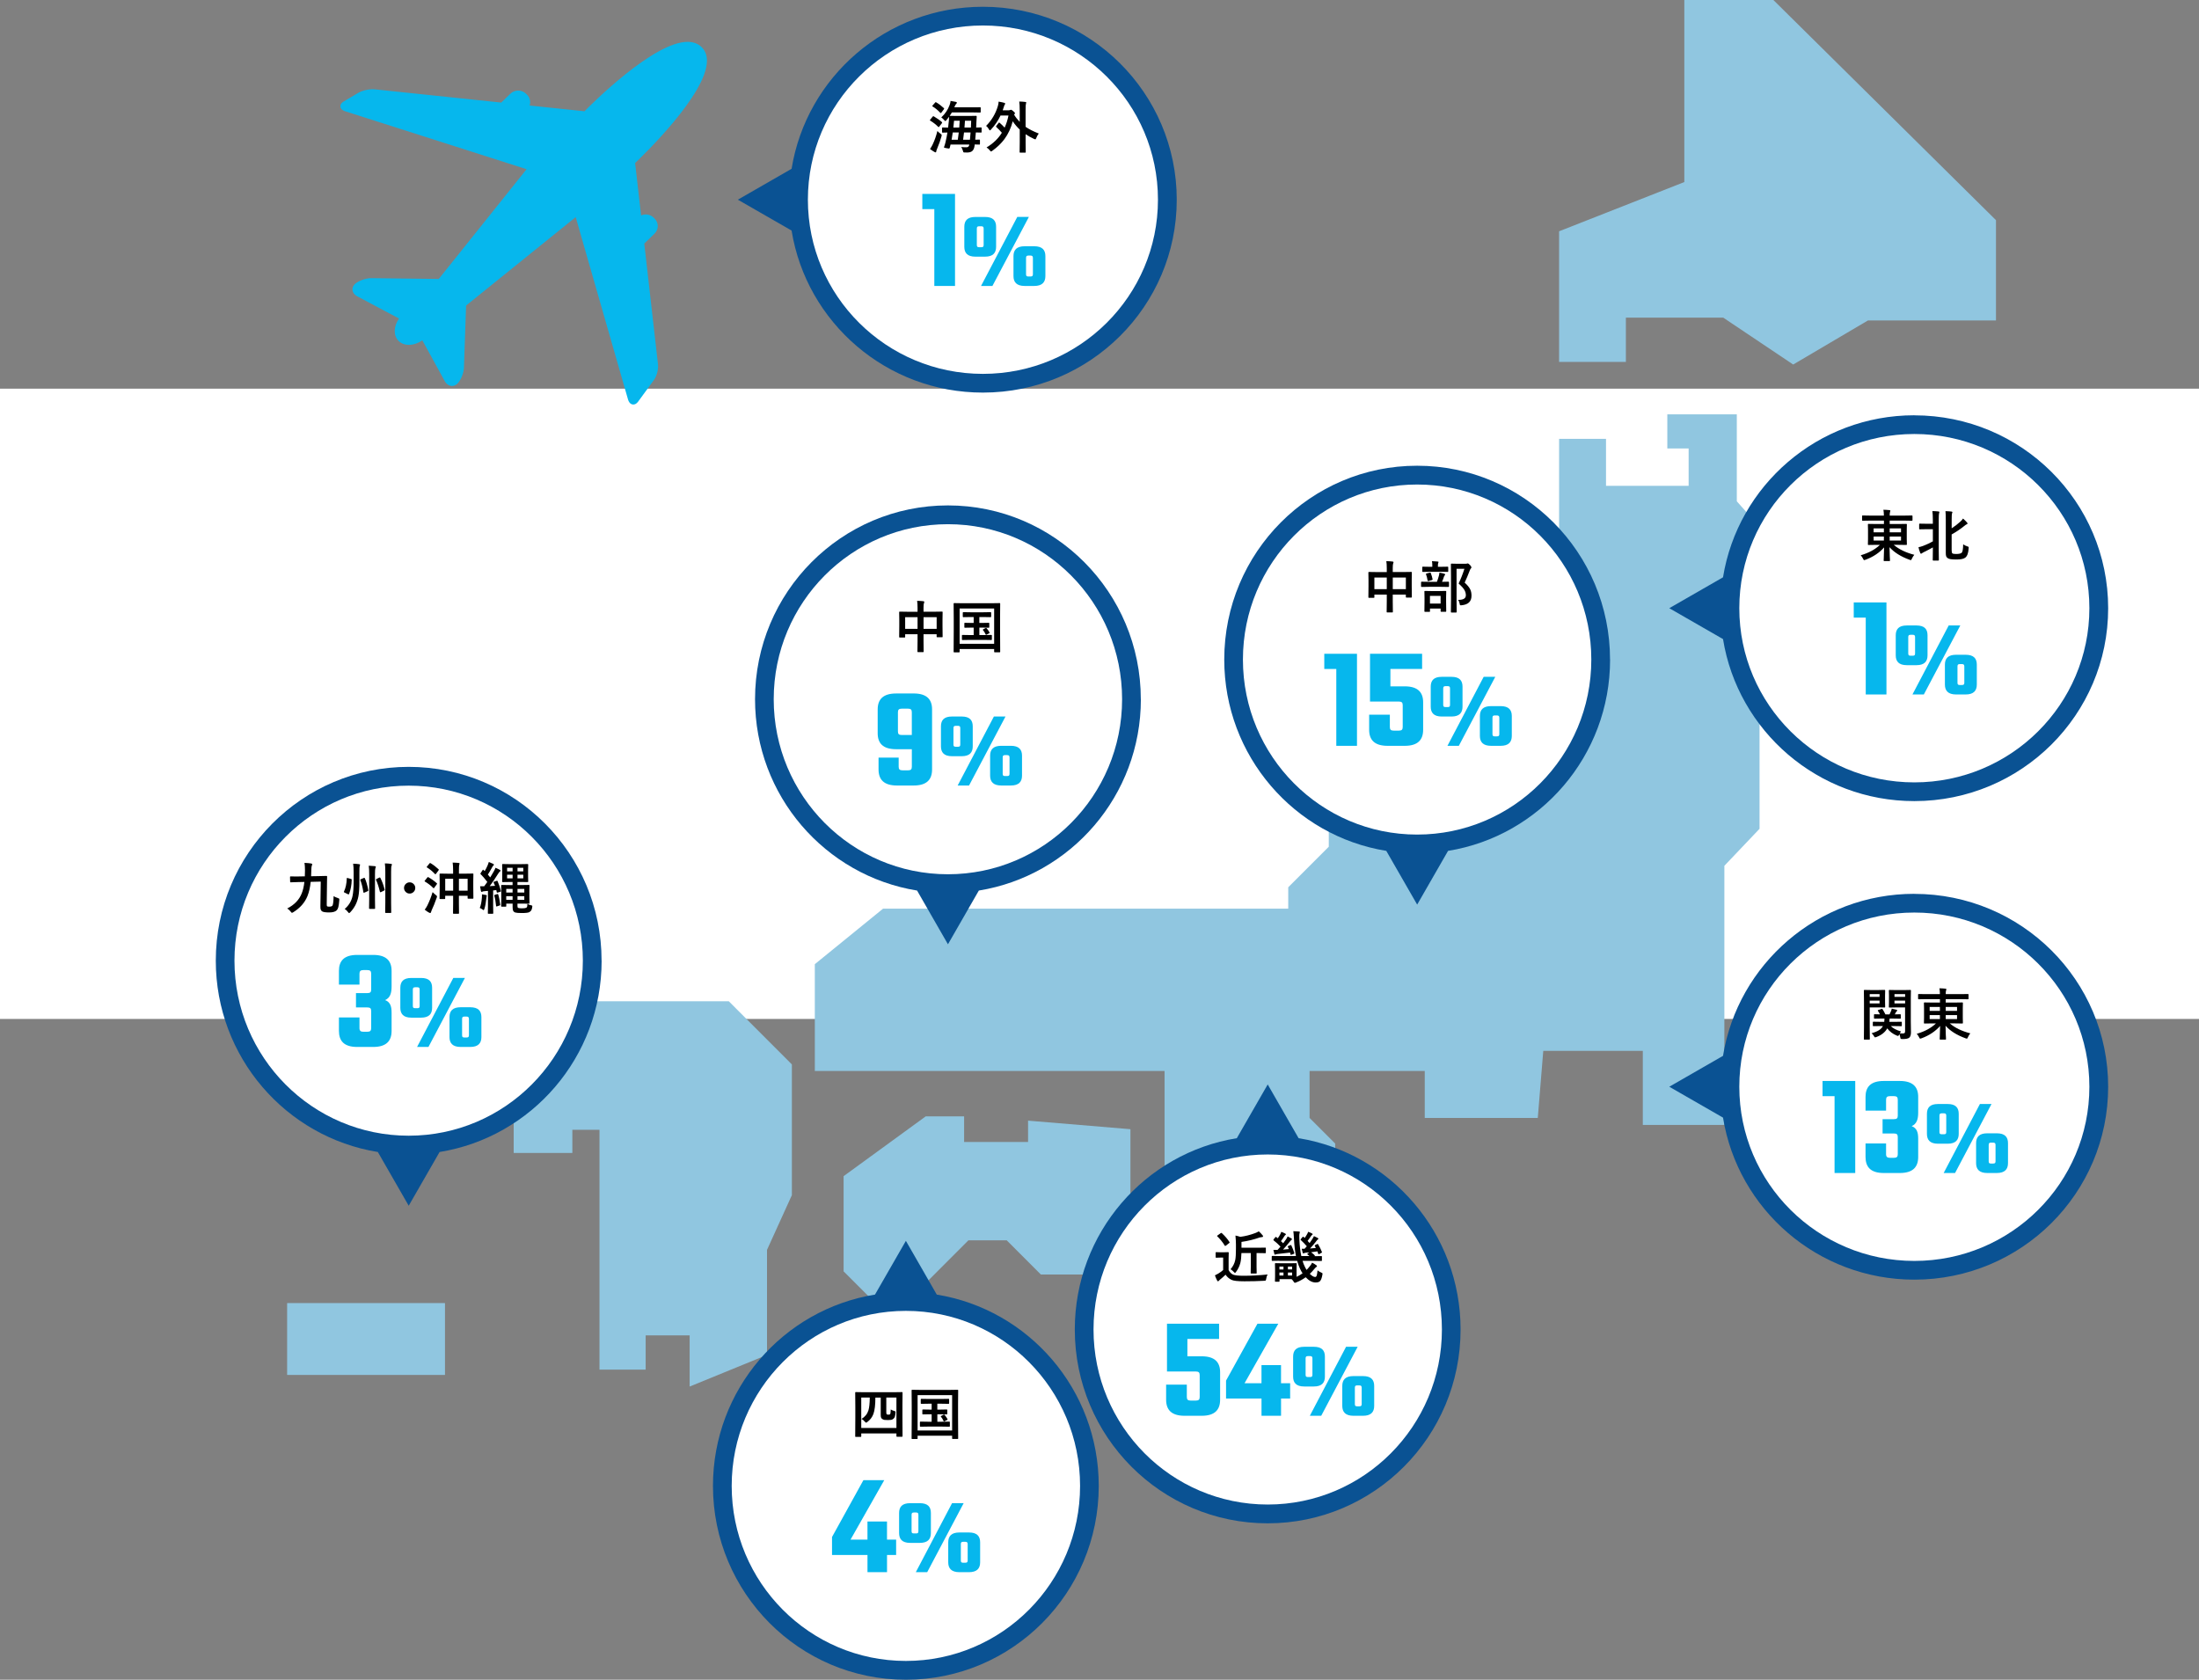
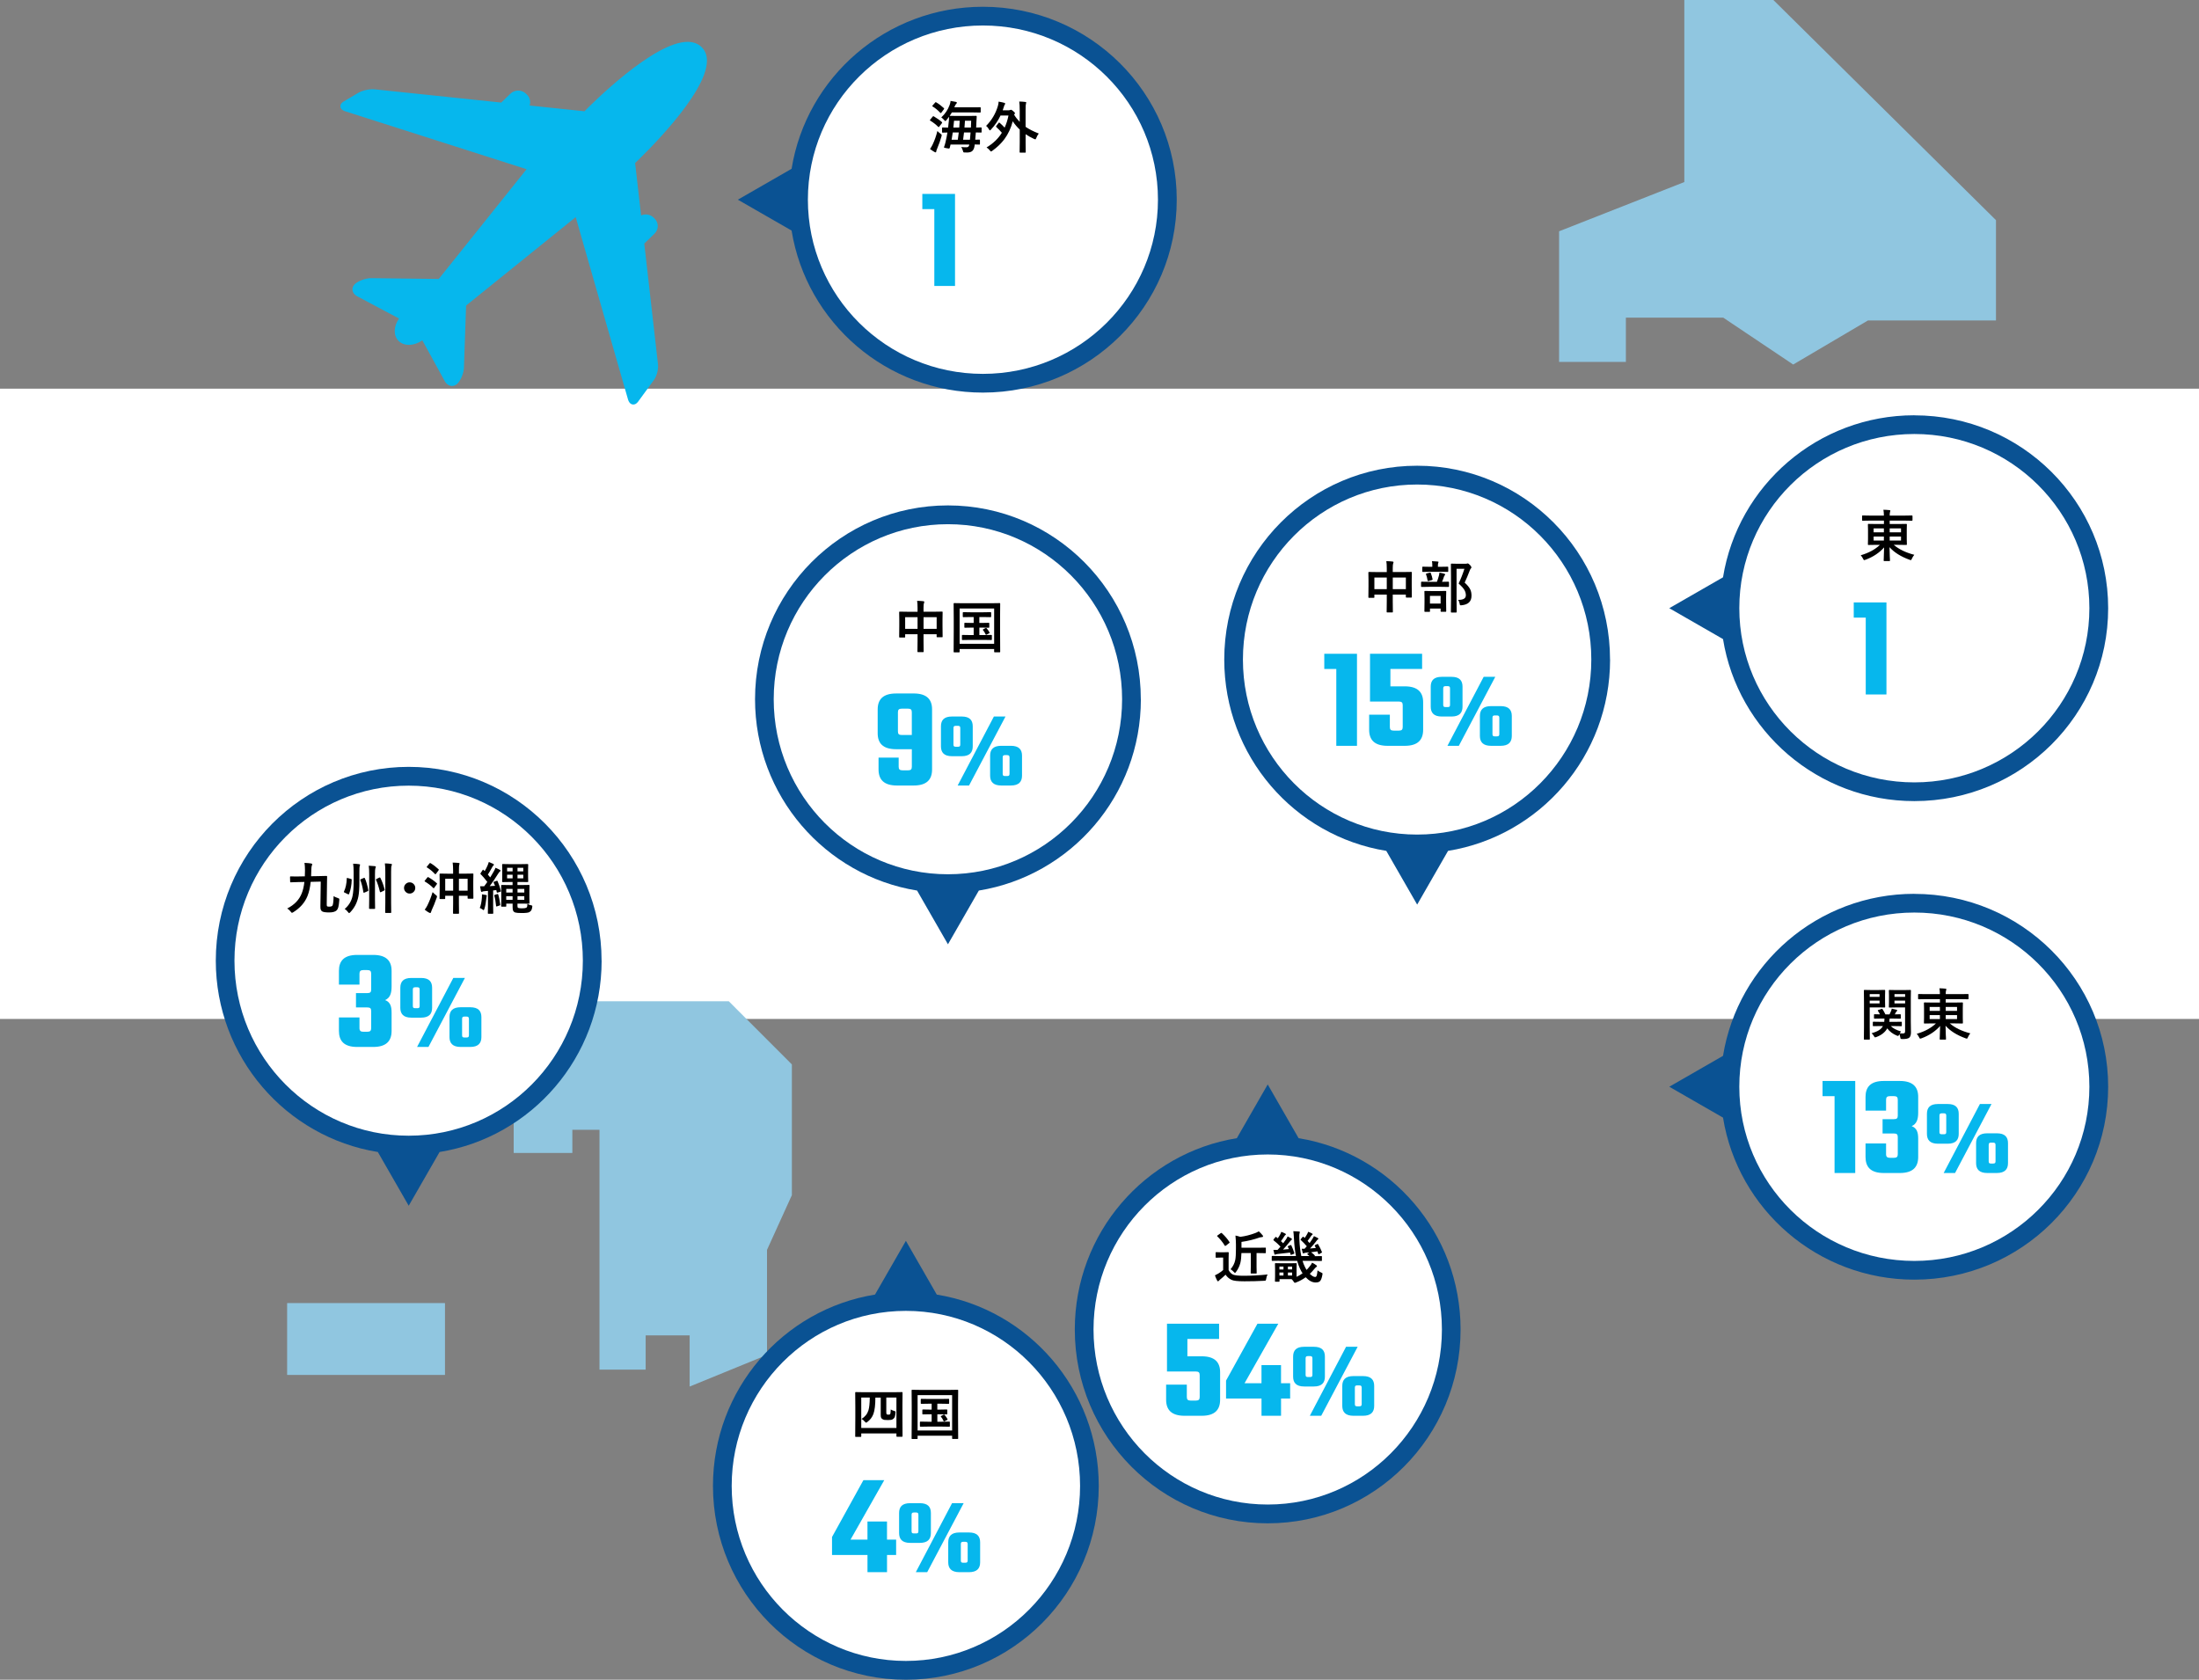
<svg xmlns="http://www.w3.org/2000/svg" id="_レイヤー_2" width="942" height="719.56" viewBox="0 0 942 719.56">
  <rect x="0" y="0" width="942" height="719.56" fill="#808080" stroke="none" />
  <g id="_レイヤー_3">
    <rect y="166.5" width="942" height="270" style="fill:#fff;" />
    <path d="M273.4,171.99l6.72-9.19c1.22-1.67,1.99-4.63,1.75-6.72l-5.88-51.73,4.4-4.27c1.84-1.79,1.84-4.69,0-6.47l-.41-.41c-.89-.85-2.07-1.33-3.32-1.33-.72,0-1.41.15-2.03.44l-2.56-22.47c3.3-3.13,30.63-29.44,30.77-43.72.02-2.44-.75-4.45-2.3-5.95-1.53-1.48-3.55-2.24-6-2.24-14.5,0-40.99,26.51-44.16,29.74l-23.5-2.46c.54-1.61.13-3.43-1.15-4.67l-.41-.4c-.89-.86-2.07-1.34-3.33-1.34s-2.45.47-3.34,1.34l-3.92,3.8-54.2-5.67c-2.17-.22-5.26.45-7.01,1.49l-6.23,3.68c-1.42.83-1.53,1.78-1.47,2.27.06.5.41,1.44,2.1,1.98l77.66,24.8-37.62,47.01-29-.34c-2.14,0-5.06,1-6.7,2.32-.89.71-1.34,1.66-1.28,2.65.07,1.03.71,2,1.81,2.68l18.16,9.65c-2.36,3.29-2.53,7.33-.16,9.63,2.42,2.35,6.7,2.13,10.13-.3l9.8,17.83c.72,1.1,1.78,1.73,2.92,1.73.95,0,1.85-.44,2.57-1.28,1.35-1.55,2.46-4.4,2.53-6.47l.93-26.71,46.95-37.87,22.41,78.11c.57,1.95,1.77,2.17,2.26,2.17.54,0,1.35-.22,2.13-1.3Z" style="fill:#06b7ed;" />
    <polygon points="759.67 0 855.03 94.31 855.03 137.27 800.2 137.27 768.16 156.16 768.16 156.16 738.21 136.08 696.49 136.08 696.49 155.05 667.88 155.05 667.88 99.08 721.52 77.99 721.52 0 759.67 0" style="fill:#90c6e0;" />
-     <polygon points="744.01 202.43 744.01 214.75 753.75 225.73 753.75 355.04 738.68 370.89 738.68 436.77 738.68 481.9 703.74 481.9 703.74 450.18 661.1 450.18 658.75 478.91 610.33 478.91 610.33 458.78 560.99 458.78 560.99 478.91 571.96 489.88 571.96 502.69 533.59 541.11 509.84 541.11 498.87 524.65 498.87 484.39 498.87 458.78 349.05 458.78 349.05 413.04 378.29 389.25 551.85 389.25 551.85 380.1 569.22 362.72 569.22 325.21 597.54 325.21 597.54 339.85 584.75 339.85 584.75 361.81 667.88 297.77 667.88 187.99 687.98 187.99 687.98 208.12 723.37 208.12 723.37 192.12 714.24 192.12 714.24 177.49 744.01 177.49 744.01 202.43" style="fill:#90c6e0;" />
-     <polygon points="484.25 483.73 484.25 529.54 467.81 545.99 445.89 545.99 431.27 531.35 414.83 531.35 390.16 556.05 372.8 556.05 361.38 544.63 361.38 503.85 396.55 478.24 413 478.24 413 489.22 440.4 489.22 440.4 480.07 484.25 483.73" style="fill:#90c6e0;" />
    <rect x="606.98" y="293.92" width="17.19" height="10.98" style="fill:#90c6e0;" />
    <rect x="221.2" y="404.39" width="17.19" height="10.98" style="fill:#90c6e0;" />
    <polygon points="312.19 428.92 220.05 428.92 220.05 493.92 245.18 493.92 245.18 483.98 256.81 483.98 256.81 586.72 276.59 586.72 276.59 572.05 295.43 572.05 295.43 593.98 328.57 580.43 328.57 535.43 339.22 511.98 339.22 455.98 312.19 428.92" style="fill:#90c6e0;" />
    <rect x="123" y="558.22" width="67.62" height="30.78" style="fill:#90c6e0;" />
    <path d="M820.06,382.9c-41.33,0-75.59,30.06-81.96,69.41l-23.02,13.23,23.02,13.23c6.36,39.35,40.63,69.41,81.96,69.41,45.85,0,83.03-37,83.03-82.63s-37.17-82.63-83.03-82.63Z" style="fill:#0a5293;" />
    <ellipse cx="820.06" cy="465.54" rx="74.98" ry="74.62" style="fill:#fff;" />
    <path d="M804.9,424.11l2.41-.05c.16,0,.25.09.25.27l-.05,2.2v2.59l.05,2.18c0,.14-.02.23-.05.26-.02.02-.09.04-.2.04l-2.41-.05h-3.96v8.38l.05,5.16c0,.12-.02.2-.05.23-.03.02-.1.04-.21.04h-2.03c-.12,0-.19-.01-.22-.04s-.04-.1-.04-.23l.05-5.16v-10.39l-.05-5.2c0-.13.02-.21.05-.23s.11-.04.22-.04l2.82.05h3.36ZM805.16,425.86h-4.22v1.17h4.22v-1.17ZM805.16,429.85v-1.21h-4.22v1.21h4.22ZM805.63,439.54l-3.09.05c-.12,0-.2-.02-.23-.05-.02-.03-.04-.1-.04-.21v-1.37c0-.13.02-.21.05-.23s.11-.04.22-.04l3.09.05h1.54c.06-.54.09-1.01.09-1.41h-1.2l-2.98.05c-.14,0-.23-.02-.26-.05-.02-.03-.04-.11-.04-.22v-1.37c0-.12.02-.2.06-.22.03-.02.11-.04.23-.04l2.25.05c-.27-.57-.55-1.06-.84-1.46-.06-.08-.09-.14-.09-.2,0-.08.09-.15.27-.21l1.32-.43c.12-.04.21-.06.25-.06.07,0,.15.06.23.18.42.65.82,1.38,1.2,2.19h1.77c.15-.29.37-.77.66-1.44.16-.44.27-.77.3-1.01.8.16,1.46.31,1.97.46.26.09.39.2.39.34,0,.09-.07.18-.2.28-.16.12-.29.28-.4.48l-.46.89,2.27-.05c.14,0,.22.02.25.05s.04.1.04.21v1.37c0,.13-.02.21-.05.23s-.11.04-.23.04l-2.98-.05h-1.51c-.02.62-.06,1.09-.12,1.41h1.99l3.09-.05c.12,0,.2.02.22.05s.04.11.04.22v1.37c0,.12-.01.19-.04.22s-.1.04-.22.04l-3.09-.05h-1.37c.91.95,2.37,1.72,4.37,2.31-.22.27-.4.54-.55.81.28.03.71.05,1.29.05.41,0,.69-.07.83-.22.12-.13.18-.37.18-.7v-10.23h-4.03l-2.66.05c-.12,0-.2-.02-.22-.05-.02-.04-.04-.12-.04-.25l.05-1.98v-2.95l-.05-2.04c0-.13.02-.21.05-.23s.1-.04.21-.04l2.66.05h3.57l2.7-.05c.12,0,.2.02.22.05s.04.11.04.22l-.05,3.21v9.91l.07,4.77c0,1.02-.22,1.77-.67,2.24-.48.43-1.45.64-2.88.64-.48,0-.75-.04-.83-.12-.08-.06-.14-.27-.2-.62-.11-.6-.25-1.06-.41-1.37l-.12.29c-.16.33-.29.49-.41.49s-.3-.05-.55-.16c-1.72-.71-3.08-1.74-4.09-3.09-.89,1.63-2.44,2.87-4.64,3.7-.27.11-.46.16-.57.16s-.25-.14-.41-.43c-.26-.48-.62-.94-1.08-1.37,2.53-.66,4.15-1.67,4.85-3.05h-.98ZM816.11,425.86h-4.56v1.17h4.56v-1.17ZM811.55,429.85h4.56v-1.21h-4.56v1.21Z" />
    <path d="M824.88,428.02l-2.95.05c-.12,0-.2-.02-.22-.05s-.04-.1-.04-.21v-1.73c0-.12.02-.2.05-.22s.1-.04.21-.04l2.95.05h6.13c0-.91-.07-1.75-.2-2.5.98.02,1.85.08,2.59.16.26.03.39.11.39.25,0,.12-.05.3-.14.53-.1.21-.15.73-.15,1.56h6.57l2.95-.05c.16,0,.25.09.25.26v1.73c0,.17-.08.26-.25.26l-2.95-.05h-6.57v1.46h3.73l3.33-.05c.14,0,.23.02.26.06.02.03.04.11.04.23l-.05,2.25v3.96l.05,2.25c0,.12-.02.2-.05.23s-.11.04-.25.04l-3.33-.05h-1.99c2.2,1.9,5.13,3.32,8.8,4.27-.43.51-.77,1.06-1.03,1.66-.17.41-.32.62-.46.62-.06,0-.25-.05-.55-.16-3.73-1.35-6.58-3.14-8.57-5.38.02,1.24.05,2.58.11,4.01,0,.21.02.45.04.7.02.59.04.91.04.97,0,.12-.02.2-.05.23-.03.02-.11.04-.22.04h-2.16c-.13,0-.21-.02-.23-.06-.02-.02-.04-.09-.04-.21,0-.06.01-.38.04-.96.08-1.7.12-3.25.14-4.63-2.02,2.3-4.67,4.07-7.95,5.29-.3.11-.5.16-.57.16-.15,0-.31-.19-.48-.57-.23-.51-.56-1.01-1.01-1.51,3.45-1.01,6.2-2.5,8.23-4.46h-1.56l-3.33.05c-.13,0-.21-.02-.23-.05s-.04-.11-.04-.22l.05-2.25v-3.96l-.05-2.25c0-.14.02-.23.05-.26.03-.02.11-.04.22-.04l3.33.05h3.27v-1.46h-6.13ZM826.62,433.04h4.39v-1.68h-4.39v1.68ZM826.62,436.56h4.39v-1.7h-4.39v1.7ZM838.35,431.36h-4.85v1.68h4.85v-1.68ZM838.35,436.56v-1.7h-4.85v1.7h4.85Z" />
    <path d="M794.75,502.5h-8.87v-32.92h-5.15v-6.51h14.01v39.43Z" style="fill:#06b7ed;" />
    <path d="M807.95,475.78h-8.8v-5.89c0-4.22,2.17-6.82,7.81-6.82h6.88c5.64,0,7.87,2.6,7.87,6.82v6.76c0,2.79-.62,4.84-2.79,5.77,2.17.81,2.79,2.6,2.79,5.33v7.87c0,4.28-2.23,6.88-7.87,6.88h-6.88c-5.64,0-7.81-2.6-7.81-6.88v-5.77h8.8v4.59c0,1.12.5,1.55,1.67,1.55h1.67c1.24,0,1.67-.43,1.67-1.55v-7.32c0-1.18-.43-1.55-1.67-1.55h-4.84v-6.14h4.84c1.24,0,1.67-.37,1.67-1.49v-6.82c0-1.12-.43-1.55-1.67-1.55h-1.67c-1.18,0-1.67.43-1.67,1.55v4.65Z" style="fill:#06b7ed;" />
    <path d="M839.07,485.72c0,2.6-1.3,4.23-4.74,4.23h-4.14c-3.44,0-4.74-1.63-4.74-4.23v-8.55c0-2.65,1.3-4.23,4.74-4.23h4.14c3.44,0,4.74,1.58,4.74,4.23v8.55ZM833.73,477.95c0-.74-.23-1.02-1.02-1.02h-.88c-.79,0-1.02.28-1.02,1.02v6.97c0,.74.23.98,1.02.98h.88c.79,0,1.02-.23,1.02-.98v-6.97ZM853.12,472.93l-15.62,29.57h-4.88l15.53-29.57h4.97ZM860.18,498.27c0,2.6-1.35,4.23-4.79,4.23h-4.09c-3.44,0-4.79-1.63-4.79-4.23v-8.55c0-2.65,1.35-4.23,4.79-4.23h4.09c3.44,0,4.79,1.58,4.79,4.23v8.55ZM854.84,490.5c0-.74-.28-1.02-1.07-1.02h-.84c-.79,0-1.02.28-1.02,1.02v6.97c0,.74.23.98,1.02.98h.84c.79,0,1.07-.23,1.07-.98v-6.97Z" style="fill:#06b7ed;" />
    <path d="M421.06,2.9c-41.33,0-75.59,30.06-81.96,69.41l-23.02,13.23,23.02,13.23c6.36,39.35,40.63,69.41,81.96,69.41,45.85,0,83.03-37,83.03-82.63S466.92,2.9,421.06,2.9Z" style="fill:#0a5293;" />
    <ellipse cx="421.06" cy="85.54" rx="74.98" ry="74.62" style="fill:#fff;" />
    <path d="M400.02,49.85c1.41.83,2.57,1.64,3.47,2.45.07.08.11.15.11.21,0,.05-.04.14-.12.27l-1.1,1.43c-.12.16-.2.25-.26.25-.04,0-.11-.04-.22-.12-.95-.97-2.07-1.85-3.39-2.65-.11-.06-.16-.12-.16-.19,0-.05.05-.14.14-.27l1.05-1.27c.1-.12.19-.19.27-.19.05,0,.12.02.21.07ZM398.41,63.82c.44-.64.8-1.26,1.08-1.85.88-1.84,1.57-3.79,2.06-5.84.48.48.92.86,1.32,1.14.35.23.53.43.53.61,0,.1-.03.28-.09.54-.39,1.47-1.04,3.3-1.95,5.5-.2.45-.3.77-.3.96,0,.26-.08.39-.25.39-.12,0-.29-.06-.53-.19-.53-.3-1.16-.71-1.88-1.25ZM401.05,43.85c1.03.59,2.13,1.41,3.29,2.47.09.07.13.14.13.2s-.05.16-.15.3l-1.05,1.41c-.11.14-.19.21-.25.21-.05,0-.12-.04-.21-.11-1.12-1.19-2.23-2.09-3.3-2.72-.11-.05-.16-.11-.16-.16,0-.05.05-.14.15-.27l1.08-1.22c.11-.13.2-.2.27-.2.05,0,.12.03.21.08ZM403.24,50.29c1.61-1.49,2.79-3.23,3.53-5.23.27-.72.41-1.33.43-1.83.79.11,1.55.25,2.27.41.29.07.43.19.43.36,0,.12-.07.26-.21.41-.26.26-.44.53-.55.81-.11.3-.21.55-.32.75h7.88l3.14-.02c.13,0,.21.01.23.04s.04.09.04.2v1.73c0,.13-.02.21-.06.25-.02.02-.09.04-.21.04l-3.14-.05h-8.93c-.26.45-.57.94-.94,1.46l3.02.05h5.26l3.01-.05c.2,0,.29.1.29.29-.05.8-.09,1.48-.12,2.04l-.12,2.68,2.04-.05c.13,0,.21.02.25.05.02.03.04.1.04.21v1.69c0,.12-.01.19-.04.22s-.11.04-.24.04c-.02,0-.11,0-.28-.01-.56-.02-1.2-.03-1.91-.04-.05.77-.13,1.8-.26,3.11l1.72-.05c.14,0,.23.02.26.05.02.03.04.1.04.21v1.62c0,.12-.02.19-.05.22s-.11.04-.25.04c-.02,0-.11,0-.27-.01-.52-.02-1.08-.03-1.68-.04l-.05.53c-.14,1.07-.48,1.83-1.02,2.29-.49.41-1.21.62-2.14.62-.66,0-1.08,0-1.28-.02s-.32-.06-.36-.14c-.05-.07-.12-.28-.21-.63-.2-.65-.44-1.17-.71-1.56.62.07,1.37.11,2.25.11.73,0,1.13-.39,1.21-1.18h-8.04c-.12.52-.22.97-.32,1.34-.05.26-.17.39-.36.39-.14,0-.45-.05-.94-.14-.54-.09-.86-.16-.97-.2-.14-.05-.21-.11-.21-.19,0-.05.02-.12.06-.23.23-.62.43-1.26.57-1.9.34-1.42.62-2.82.84-4.21-.57,0-1.09.02-1.56.04-.31,0-.47.01-.48.01-.12,0-.2-.02-.23-.05-.02-.03-.04-.1-.04-.21v-1.69c0-.12.02-.2.06-.22.02-.02.09-.04.21-.04l2.33.05c.09-.67.2-1.68.33-3.02.05-.51.07-1.04.07-1.61-.31.44-.69.91-1.12,1.43-.21.26-.37.39-.48.39-.09,0-.25-.14-.48-.41-.36-.45-.77-.82-1.24-1.12ZM407.64,59.86h2.66c.11-.69.25-1.72.41-3.11h-2.57c-.15,1.01-.32,2.04-.5,3.11ZM408.69,51.71c-.07.95-.17,1.92-.29,2.93h2.52c.06-.64.13-1.62.2-2.93h-2.43ZM415.77,56.75h-2.81c-.16,1.38-.29,2.42-.39,3.11h2.93c.09-.7.18-1.73.27-3.11ZM416.03,51.71h-2.66l-.21,2.93h2.75c.06-1.34.1-2.32.12-2.93Z" />
    <path d="M428.25,52.62c.84.74,1.55,1.43,2.11,2.06.72-1.56,1.27-3.3,1.65-5.2h-3.41c-1.01,2.16-2.37,4.17-4.08,6.02-.21.24-.37.36-.48.36s-.25-.16-.41-.48c-.29-.55-.69-1.04-1.2-1.46,2.38-2.38,4.06-5.21,5.04-8.5.19-.63.29-1.26.32-1.89,1.08.18,1.89.36,2.45.53.24.07.36.18.36.33,0,.16-.06.3-.18.41-.11.11-.27.52-.48,1.23-.27.79-.4,1.2-.41,1.22h2.47c.31,0,.55-.05.73-.14.12-.06.23-.09.33-.09.23,0,.59.21,1.05.64.47.41.7.68.7.83,0,.09-.08.22-.25.41l-.14.23c.66,1.09,1.46,2.11,2.4,3.07v-5.07c0-1.59-.07-2.81-.2-3.64,1.09.02,1.98.09,2.65.19.24.02.36.1.36.23,0,.08-.04.24-.13.48-.11.29-.16,1.18-.16,2.67v7.27c1.42.99,3.3,1.95,5.64,2.87-.45.57-.8,1.2-1.05,1.9-.16.4-.3.6-.43.6-.09,0-.27-.06-.55-.19-1.36-.64-2.56-1.31-3.6-2.02v3.46l.05,4.17c0,.12-.02.2-.05.23-.03.02-.11.04-.22.04h-2.09c-.12,0-.2-.02-.22-.05s-.04-.11-.04-.22l.05-4.17v-5.45c-1.12-1.05-2.12-2.23-3-3.55-.75,2.9-1.93,5.44-3.55,7.63-1.36,1.83-3.08,3.49-5.17,4.99-.3.23-.49.34-.57.34-.08,0-.25-.16-.53-.48-.34-.45-.81-.88-1.39-1.28,2.81-1.67,5-3.77,6.55-6.28-.73-.87-1.52-1.68-2.37-2.45-.09-.1-.14-.18-.14-.22,0-.07.05-.16.14-.28l.98-1.28c.09-.11.16-.16.21-.16.06,0,.14.05.25.14Z" />
    <path d="M409.11,122.5h-8.87v-32.92h-5.14v-6.51h14.01v39.43Z" style="fill:#06b7ed;" />
-     <path d="M426.71,105.72c0,2.6-1.3,4.23-4.74,4.23h-4.14c-3.44,0-4.74-1.63-4.74-4.23v-8.55c0-2.65,1.3-4.23,4.74-4.23h4.14c3.44,0,4.74,1.58,4.74,4.23v8.55ZM421.37,97.95c0-.74-.23-1.02-1.02-1.02h-.88c-.79,0-1.02.28-1.02,1.02v6.97c0,.74.23.98,1.02.98h.88c.79,0,1.02-.23,1.02-.98v-6.97ZM440.75,92.93l-15.62,29.57h-4.88l15.53-29.57h4.97ZM447.82,118.27c0,2.6-1.35,4.23-4.79,4.23h-4.09c-3.44,0-4.79-1.63-4.79-4.23v-8.55c0-2.65,1.35-4.23,4.79-4.23h4.09c3.44,0,4.79,1.58,4.79,4.23v8.55ZM442.47,110.5c0-.74-.28-1.02-1.07-1.02h-.84c-.79,0-1.02.28-1.02,1.02v6.97c0,.74.23.98,1.02.98h.84c.79,0,1.07-.23,1.07-.98v-6.97Z" style="fill:#06b7ed;" />
    <path d="M820.06,177.9c-41.33,0-75.59,30.06-81.96,69.41l-23.02,13.23,23.02,13.23c6.36,39.35,40.63,69.41,81.96,69.41,45.85,0,83.03-37,83.03-82.63s-37.17-82.63-83.03-82.63Z" style="fill:#0a5293;" />
    <ellipse cx="820.06" cy="260.54" rx="74.98" ry="74.62" style="fill:#fff;" />
    <path d="M800.88,223.02l-2.95.05c-.12,0-.2-.02-.22-.05s-.04-.1-.04-.21v-1.73c0-.12.02-.2.05-.22s.1-.04.21-.04l2.95.05h6.13c0-.91-.07-1.75-.2-2.5.98.02,1.85.08,2.59.16.26.03.39.11.39.25,0,.12-.05.3-.14.53-.1.21-.15.73-.15,1.56h6.57l2.95-.05c.16,0,.25.09.25.26v1.73c0,.17-.08.26-.25.26l-2.95-.05h-6.57v1.46h3.73l3.33-.05c.14,0,.23.02.26.06.02.03.04.11.04.23l-.05,2.25v3.96l.05,2.25c0,.12-.02.2-.05.23s-.11.04-.25.04l-3.33-.05h-1.99c2.2,1.9,5.13,3.32,8.8,4.27-.43.51-.77,1.06-1.03,1.66-.17.41-.32.62-.46.62-.06,0-.25-.05-.55-.16-3.73-1.35-6.58-3.14-8.57-5.38.02,1.24.05,2.58.11,4.01,0,.21.02.45.04.7.02.59.04.91.04.97,0,.12-.02.2-.05.23-.03.02-.11.04-.22.04h-2.16c-.13,0-.21-.02-.23-.06-.02-.02-.04-.09-.04-.21,0-.06.01-.38.04-.96.08-1.7.12-3.25.14-4.63-2.02,2.3-4.67,4.07-7.95,5.29-.3.11-.5.16-.57.16-.15,0-.31-.19-.48-.57-.23-.51-.56-1.01-1.01-1.51,3.45-1.01,6.2-2.5,8.23-4.46h-1.56l-3.33.05c-.13,0-.21-.02-.23-.05s-.04-.11-.04-.22l.05-2.25v-3.96l-.05-2.25c0-.14.02-.23.05-.26.03-.02.11-.04.22-.04l3.33.05h3.27v-1.46h-6.13ZM802.62,228.04h4.39v-1.68h-4.39v1.68ZM802.62,231.56h4.39v-1.7h-4.39v1.7ZM814.35,226.36h-4.85v1.68h4.85v-1.68ZM814.35,231.56v-1.7h-4.85v1.7h4.85Z" />
-     <path d="M827.8,218.94c1.01.02,1.88.08,2.61.16.26.03.39.12.39.27,0,.1-.05.26-.14.48-.1.25-.15,1.14-.15,2.66v13.35l.05,4.01c0,.13-.02.21-.05.23s-.1.04-.21.04h-2.1c-.12,0-.2-.02-.22-.05s-.04-.11-.04-.22l.05-4.01v-1.36c-.95.55-2.27,1.24-3.98,2.09-.41.2-.65.34-.71.41-.15.14-.28.21-.39.21-.1,0-.21-.11-.32-.32-.37-.92-.62-1.74-.76-2.46.62-.12,1.31-.33,2.06-.61,1.51-.58,2.88-1.22,4.1-1.92v-5.2h-2.52l-3.05.05c-.14,0-.22-.02-.25-.05-.03-.03-.05-.11-.05-.22v-1.9c0-.12.02-.2.06-.22.03-.02.11-.04.23-.04l3.05.05h2.52v-1.78c0-1.36-.06-2.57-.19-3.64ZM841,233.19c.48.36,1.07.65,1.77.87.27.08.43.14.48.19.06.05.09.14.09.28,0,.07,0,.19-.02.35-.12,2.04-.6,3.37-1.44,4-.69.53-1.92.8-3.69.8-1.23,0-2.11-.05-2.66-.15-.48-.09-.88-.23-1.2-.45s-.52-.46-.62-.75c-.12-.3-.18-.77-.18-1.38v-14.11c0-1.83-.05-3.12-.14-3.87.96.02,1.8.08,2.52.16.3.03.46.14.46.34,0,.1-.06.26-.18.48-.09.23-.14,1.18-.14,2.84v3.53c1.32-.86,2.55-1.8,3.69-2.84.5-.45.89-.89,1.18-1.35.73.65,1.3,1.23,1.73,1.73.12.14.19.29.19.46,0,.1-.12.2-.36.28-.22.08-.6.34-1.15.8-1.57,1.27-3.33,2.45-5.29,3.55v6.69c0,.79.11,1.26.32,1.42.24.17.77.26,1.58.26,1.2,0,2-.18,2.4-.53.38-.34.6-1.54.64-3.6Z" />
    <path d="M808.11,297.5h-8.87v-32.92h-5.14v-6.51h14.01v39.43Z" style="fill:#06b7ed;" />
-     <path d="M825.71,280.72c0,2.6-1.3,4.23-4.74,4.23h-4.14c-3.44,0-4.74-1.63-4.74-4.23v-8.55c0-2.65,1.3-4.23,4.74-4.23h4.14c3.44,0,4.74,1.58,4.74,4.23v8.55ZM820.37,272.95c0-.74-.23-1.02-1.02-1.02h-.88c-.79,0-1.02.28-1.02,1.02v6.97c0,.74.23.98,1.02.98h.88c.79,0,1.02-.23,1.02-.98v-6.97ZM839.75,267.93l-15.62,29.57h-4.88l15.53-29.57h4.97ZM846.82,293.27c0,2.6-1.35,4.23-4.79,4.23h-4.09c-3.44,0-4.79-1.63-4.79-4.23v-8.55c0-2.65,1.35-4.23,4.79-4.23h4.09c3.44,0,4.79,1.58,4.79,4.23v8.55ZM841.47,285.5c0-.74-.28-1.02-1.07-1.02h-.84c-.79,0-1.02.28-1.02,1.02v6.97c0,.74.23.98,1.02.98h.84c.79,0,1.07-.23,1.07-.98v-6.97Z" style="fill:#06b7ed;" />
    <path d="M556.29,487.58l-13.23-23.02-13.23,23.02c-39.35,6.36-69.41,40.63-69.41,81.96,0,45.85,37,83.03,82.63,83.03s82.63-37.17,82.63-83.03c0-41.33-30.06-75.59-69.41-81.96Z" style="fill:#0a5293;" />
    <ellipse cx="543.06" cy="569.54" rx="74.62" ry="74.98" style="fill:#fff;" />
    <path d="M543.04,545.96c-.31.48-.53,1.11-.64,1.9-.06.4-.14.63-.22.69-.08.06-.3.1-.67.12-2.6.15-5.4.22-8.39.22s-4.76-.21-5.6-.64c-1.09-.55-1.92-1.28-2.5-2.19-.73.7-1.54,1.42-2.43,2.14-.23.19-.39.34-.48.47-.1.15-.22.22-.35.22s-.25-.1-.34-.29c-.3-.54-.62-1.29-.98-2.25.59-.27,1.06-.52,1.42-.75.91-.56,1.61-1.07,2.11-1.54v-5.33h-1.17l-1.76.06c-.14,0-.22-.02-.25-.06-.02-.03-.04-.11-.04-.23v-1.83c0-.12.02-.2.05-.22s.11-.04.23-.04l1.76.05h1.51l1.79-.05c.13,0,.21.02.23.05s.04.1.04.21l-.05,2.29v5.11c.51.98,1.17,1.65,1.99,1.99.76.3,2.23.46,4.42.46,3.23,0,6.66-.18,10.31-.55ZM523.41,528.26c1.39,1.3,2.48,2.57,3.26,3.81.06.07.09.13.09.18,0,.06-.08.16-.23.28l-1.39,1.08c-.14.09-.24.14-.3.14s-.13-.05-.2-.16c-.38-.66-.9-1.4-1.58-2.23-.58-.7-1.11-1.27-1.58-1.71-.08-.06-.12-.12-.12-.16,0-.06.08-.15.23-.27l1.3-.93c.14-.1.23-.15.28-.15.05,0,.14.04.25.13ZM527.16,543.71c1.04-1.21,1.7-2.52,1.99-3.94.2-1,.3-2.62.3-4.85v-1.79c0-1.01-.07-2.29-.21-3.84.68.13,1.37.32,2.06.55,2.15-.27,4.3-.82,6.46-1.63.47-.18.96-.42,1.46-.73.57.46,1.14,1.05,1.71,1.78.09.12.14.25.14.41s-.12.23-.36.26c-.38.03-.72.09-1.01.16-2.59.91-5.21,1.55-7.88,1.92v2.5h7.17l3-.05c.13,0,.21.02.23.05s.04.1.04.21v1.86c0,.12-.02.2-.05.22s-.11.04-.22.04l-3-.05h-.71v5.84l.05,2.66c0,.12-.01.19-.04.22s-.1.05-.22.05h-2.05c-.12,0-.2-.02-.22-.06-.02-.02-.04-.09-.04-.21l.05-2.66v-5.84h-4.01c-.05,1.82-.21,3.25-.48,4.3-.38,1.38-.98,2.64-1.83,3.76-.21.3-.36.46-.46.46-.07,0-.23-.14-.48-.41-.29-.35-.76-.75-1.41-1.2Z" />
    <path d="M548.01,540.08l-3,.05c-.16,0-.23-.09-.23-.26v-1.59c0-.17.08-.26.23-.26l3,.05h7.15c-.41-2.09-.69-4.44-.83-7.03-.1-1.77-.2-2.98-.29-3.62.67.02,1.46.06,2.38.14.27.02.41.11.41.27,0,.11-.04.27-.12.47-.09.21-.13.64-.13,1.29,0,.34.01.79.04,1.34.11,2.72.39,5.1.83,7.15h3.5l-.82-.69c-.11-.09-.16-.15-.16-.2s.07-.12.21-.21l.73-.48-1.51.14c-.33.05-.58.11-.75.2-.16.08-.27.12-.35.12-.1,0-.19-.11-.27-.34-.18-.66-.32-1.21-.41-1.65h1.21l.98-1.08c-.75-.88-1.6-1.77-2.55-2.65-.09-.09-.14-.16-.14-.21,0-.06.06-.16.18-.29l.64-.76c.12-.15.21-.22.27-.22.05,0,.11.04.19.11l.48.45c.35-.45.72-1.01,1.1-1.7.18-.33.31-.64.39-.94.67.23,1.23.47,1.68.73.18.11.27.21.27.3,0,.1-.07.19-.2.27-.17.12-.32.29-.46.48-.58.88-1.08,1.59-1.51,2.11l.84.94c.48-.64.88-1.22,1.2-1.73.3-.46.54-.88.7-1.24.73.34,1.25.59,1.56.76.21.13.32.25.32.36,0,.14-.1.25-.29.34-.14.07-.37.33-.69.79-.91,1.18-1.78,2.2-2.6,3.05,1.1-.09,1.93-.16,2.5-.23l-.46-.91c-.03-.06-.05-.11-.05-.15,0-.05.1-.13.29-.23l.71-.35c.12-.05.2-.08.26-.08.08,0,.16.07.25.22.67,1.13,1.2,2.2,1.59,3.21.02.09.04.14.04.16,0,.05-.1.14-.3.25l-.87.48c-.12.06-.2.09-.26.09-.07,0-.14-.09-.2-.26l-.35-.98c-1.28.2-2.18.33-2.7.39.69.5,1.19.92,1.51,1.27.08.09.12.16.12.21,0,.06-.05.13-.14.2l2.88-.05c.12,0,.2.02.23.05.02.03.04.1.04.21v1.59c0,.12-.02.19-.05.22s-.11.04-.22.04l-3-.05h-5.02c.25.88.56,1.68.94,2.43.23.52.5,1,.79,1.44.46-.46.95-1.02,1.46-1.69.36-.41.66-.89.89-1.42.71.36,1.3.71,1.76,1.07.23.16.34.29.34.4,0,.14-.1.27-.29.39-.17.1-.45.37-.82.8-.62.78-1.28,1.49-1.97,2.13.9.9,1.67,1.35,2.31,1.35.3,0,.53-.24.68-.71.11-.39.22-1.11.33-2.14.34.32.83.62,1.46.89.29.12.47.22.54.28.09.08.13.18.13.3,0,.09-.02.26-.07.49-.24,1.41-.61,2.32-1.1,2.75-.38.33-.98.49-1.8.49-1.45,0-2.86-.75-4.24-2.24-1.21.89-2.56,1.63-4.05,2.21-.34.12-.54.19-.61.19-.1,0-.25-.14-.43-.41-.24-.41-.55-.8-.93-1.17h-5.19v.84c0,.12-.02.2-.05.22s-.11.04-.23.04h-1.42c-.12,0-.2-.02-.22-.05s-.04-.1-.04-.21l.05-2.1v-3.16l-.05-2.13c0-.14.02-.23.05-.26.03-.02.1-.04.21-.04l2.88.05h3.43l2.44-.05c.14,0,.23.02.26.06.02.03.04.11.04.23l-.05,2.04v3.53c.91-.41,1.77-.92,2.57-1.51-.38-.55-.74-1.21-1.1-1.99-.41-.84-.81-1.95-1.21-3.34h-7.63ZM553.19,533.53c.57,1.23.99,2.3,1.25,3.21.02.07.02.12.02.15,0,.11-.11.2-.32.28l-.91.34c-.11.04-.19.06-.23.06-.08,0-.13-.07-.16-.22l-.22-.77c-1.45.2-3.2.4-5.27.6-.41.05-.69.11-.82.18-.16.08-.29.12-.36.12-.13,0-.23-.11-.28-.34-.12-.47-.25-1.04-.39-1.7.84,0,1.44,0,1.79-.02.32-.32.74-.79,1.25-1.39-.92-.97-1.9-1.86-2.93-2.66-.09-.08-.14-.15-.14-.22,0-.05.05-.14.14-.26l.67-.82c.11-.14.2-.21.26-.21.05,0,.13.04.22.12l.61.48c.42-.59.79-1.18,1.1-1.78.18-.35.32-.68.41-.98.57.2,1.14.45,1.7.75.18.09.27.2.27.34,0,.09-.07.17-.22.26-.14.09-.3.28-.48.57-.38.65-.86,1.34-1.42,2.06l.96.91c.33-.43.71-.95,1.14-1.56.29-.41.54-.87.76-1.37.6.3,1.13.59,1.58.84.2.11.29.23.29.36,0,.12-.1.23-.29.33-.12.08-.36.34-.71.77-.84,1.1-1.79,2.21-2.84,3.34.92-.05,1.75-.13,2.5-.22l-.43-.98c-.03-.07-.05-.12-.05-.16,0-.06.11-.14.32-.22l.76-.3c.14-.05.23-.08.27-.08.08,0,.15.07.21.22ZM548.08,543.81h1.73v-1.21h-1.73v1.21ZM548.08,546.42h1.73v-1.28h-1.73v1.28ZM553.51,542.6h-1.79v1.21h1.79v-1.21ZM553.51,546.42v-1.28h-1.79v1.28h1.79Z" />
    <path d="M514.8,581.02c5.64,0,7.87,2.6,7.87,6.82v11.78c0,4.28-2.23,6.88-7.87,6.88h-7.38c-5.64,0-7.88-2.6-7.88-6.88v-6.45h8.87v5.27c0,1.12.43,1.55,1.67,1.55h2.17c1.24,0,1.67-.43,1.67-1.55v-9.36c0-1.12-.44-1.55-1.67-1.55h-12.34v-20.46h22.32v6.51h-13.58v7.44h6.14Z" style="fill:#06b7ed;" />
    <path d="M552.68,599.12h-3.91v7.38h-8.37v-7.38h-15.19v-7.69l13.45-24.36h8.93l-14.45,25.48h7.25v-7.75h8.37v7.75h3.91v6.57Z" style="fill:#06b7ed;" />
    <path d="M567.56,589.72c0,2.6-1.3,4.23-4.74,4.23h-4.14c-3.44,0-4.74-1.63-4.74-4.23v-8.55c0-2.65,1.3-4.23,4.74-4.23h4.14c3.44,0,4.74,1.58,4.74,4.23v8.55ZM562.21,581.95c0-.74-.23-1.02-1.02-1.02h-.88c-.79,0-1.02.28-1.02,1.02v6.97c0,.74.23.98,1.02.98h.88c.79,0,1.02-.23,1.02-.98v-6.97ZM581.6,576.93l-15.62,29.57h-4.88l15.53-29.57h4.97ZM588.67,602.27c0,2.6-1.35,4.23-4.79,4.23h-4.09c-3.44,0-4.79-1.63-4.79-4.23v-8.55c0-2.65,1.35-4.23,4.79-4.23h4.09c3.44,0,4.79,1.58,4.79,4.23v8.55ZM583.32,594.5c0-.74-.28-1.02-1.07-1.02h-.84c-.79,0-1.02.28-1.02,1.02v6.97c0,.74.23.98,1.02.98h.84c.79,0,1.07-.23,1.07-.98v-6.97Z" style="fill:#06b7ed;" />
    <path d="M401.29,554.58l-13.23-23.02-13.23,23.02c-39.35,6.36-69.41,40.63-69.41,81.96,0,45.85,37,83.03,82.63,83.03s82.63-37.17,82.63-83.03c0-41.33-30.06-75.59-69.41-81.96Z" style="fill:#0a5293;" />
    <ellipse cx="388.06" cy="636.54" rx="74.62" ry="74.98" style="fill:#fff;" />
    <path d="M368.68,615.55h-2.07c-.12,0-.2-.02-.22-.05s-.04-.11-.04-.22l.05-8.13v-4.48l-.05-6.05c0-.13.02-.21.05-.23s.11-.04.22-.04l3.19.05h13.37l3.18-.05c.13,0,.21.02.23.05s.04.11.04.22l-.05,5.37v5.13l.05,8.09c0,.12-.02.2-.05.23-.03.02-.1.04-.21.04h-2.1c-.12,0-.2-.02-.22-.05s-.04-.11-.04-.22v-1.15h-15.07v1.22c0,.13-.02.21-.05.23s-.1.04-.21.04ZM368.94,598.69v13.04h15.07v-13.04h-4.34v6.38c0,.45.07.72.21.82.12.08.37.12.73.12.34,0,.56-.05.67-.16.16-.15.27-.84.3-2.06.48.3.96.5,1.42.62.28.08.45.14.52.19.07.06.11.16.11.3,0,.05,0,.14-.01.27-.07.8-.17,1.39-.3,1.77-.13.34-.34.62-.61.84-.3.25-.61.41-.95.47-.27.05-.73.08-1.36.08-.74,0-1.24-.02-1.49-.06-.23-.04-.5-.13-.79-.28-.32-.17-.54-.38-.64-.61-.13-.27-.2-.66-.2-1.18v-7.5h-2.29c0,3.16-.29,5.5-.84,7-.5,1.39-1.38,2.55-2.64,3.48-.2.18-.36.27-.48.27-.12,0-.29-.12-.48-.36-.53-.62-1.04-1.02-1.51-1.22,1.51-.92,2.5-2.16,2.99-3.73.35-1.17.54-2.98.56-5.44h-3.64Z" />
    <path d="M392.81,616.45h-2.04c-.12,0-.19-.01-.22-.04s-.04-.1-.04-.23l.05-9.21v-4.77l-.05-6.57c0-.13.02-.21.05-.23.03-.02.11-.04.22-.04l3.19.05h13.03l3.19-.05c.13,0,.21.02.23.05s.04.11.04.22l-.05,5.75v5.57l.05,9.21c0,.12-.02.2-.05.23-.03.02-.1.04-.21.04h-2.06c-.13,0-.21-.02-.23-.05s-.04-.11-.04-.22v-1.12h-14.79v1.15c0,.12-.02.2-.05.23-.03.02-.11.04-.22.04ZM393.08,597.66v15.14h14.79v-15.14h-14.79ZM405.52,603.8c.12,0,.2.02.23.05.02.03.04.1.04.21v1.58c0,.13-.02.21-.06.23-.02.02-.09.04-.21.04l-2.73-.05h-1.25v3.19h1.97l3.09-.05c.14,0,.23.02.26.05.02.03.04.1.04.21v1.66c0,.12-.02.19-.05.22s-.11.04-.25.04l-3.09-.05h-6.05l-3.09.05c-.14,0-.23-.02-.26-.05-.02-.03-.04-.1-.04-.21v-1.66c0-.12.02-.2.06-.22.03-.02.11-.04.23-.04l3.09.05h1.65v-3.19h-.94l-2.78.05c-.13,0-.21-.02-.23-.05s-.04-.11-.04-.22v-1.58c0-.12.02-.2.05-.22s.11-.04.22-.04l2.78.05h.94v-2.52h-1.39l-3.05.05c-.16,0-.23-.09-.23-.27v-1.61c0-.17.08-.26.23-.26l3.05.05h5.58l3.07-.05c.16,0,.23.09.23.26v1.61c0,.18-.08.27-.23.27l-3.07-.05h-1.76v2.52h1.25l2.73-.05ZM404.7,606.19c.43.5.82,1.08,1.18,1.73.04.08.06.13.06.16,0,.06-.09.14-.26.22l-1.03.55c-.11.05-.19.08-.25.08-.08,0-.16-.09-.23-.26-.3-.7-.67-1.29-1.1-1.77-.05-.06-.08-.11-.08-.15s.09-.11.27-.21l.96-.5c.09-.04.15-.06.2-.06.07,0,.16.07.28.2Z" />
    <path d="M383.89,666.12h-3.91v7.38h-8.37v-7.38h-15.19v-7.69l13.45-24.36h8.93l-14.45,25.48h7.25v-7.75h8.37v7.75h3.91v6.57Z" style="fill:#06b7ed;" />
    <path d="M398.77,656.72c0,2.6-1.3,4.23-4.74,4.23h-4.14c-3.44,0-4.74-1.63-4.74-4.23v-8.55c0-2.65,1.3-4.23,4.74-4.23h4.14c3.44,0,4.74,1.58,4.74,4.23v8.55ZM393.42,648.95c0-.74-.23-1.02-1.02-1.02h-.88c-.79,0-1.02.28-1.02,1.02v6.97c0,.74.23.98,1.02.98h.88c.79,0,1.02-.23,1.02-.98v-6.97ZM412.81,643.93l-15.62,29.57h-4.88l15.53-29.57h4.97ZM419.87,669.27c0,2.6-1.35,4.23-4.79,4.23h-4.09c-3.44,0-4.79-1.63-4.79-4.23v-8.55c0-2.65,1.35-4.23,4.79-4.23h4.09c3.44,0,4.79,1.58,4.79,4.23v8.55ZM414.53,661.5c0-.74-.28-1.02-1.07-1.02h-.84c-.79,0-1.02.28-1.02,1.02v6.97c0,.74.23.98,1.02.98h.84c.79,0,1.07-.23,1.07-.98v-6.97Z" style="fill:#06b7ed;" />
    <path d="M689.7,282.54c0-45.85-37-83.03-82.63-83.03s-82.63,37.17-82.63,83.03c0,41.33,30.06,75.59,69.41,81.96l13.23,23.02,13.23-23.02c39.35-6.36,69.41-40.63,69.41-81.96Z" style="fill:#0a5293;" />
    <ellipse cx="607.06" cy="282.54" rx="74.62" ry="74.98" style="fill:#fff;" />
    <path d="M593.87,240.39c1.07.02,1.96.08,2.66.16.27.03.41.13.41.29s-.04.32-.12.48c-.13.3-.2.95-.2,1.93v1.8h4.65l3.26-.05c.13,0,.21.02.23.05s.04.11.04.22l-.05,2.98v2.78l.05,4.69c0,.12-.01.19-.04.22s-.1.05-.22.05h-2.04c-.13,0-.21-.02-.23-.06-.02-.02-.04-.09-.04-.21v-1.01h-5.61v2.95l.05,4.44c0,.12-.02.2-.05.22s-.1.04-.21.04h-2.14c-.12,0-.2-.02-.22-.05s-.04-.1-.04-.21l.05-4.39v-3h-5.31v1.1c0,.14-.02.23-.05.26-.03.02-.11.04-.22.04h-2.04c-.12,0-.2-.02-.22-.06-.02-.03-.04-.11-.04-.23l.05-4.7v-2.47l-.05-3.36c0-.13.02-.21.05-.23s.11-.04.22-.04l3.26.05h4.35v-1.61c0-1.28-.06-2.3-.19-3.07ZM588.75,247.4v4.99h5.31v-4.99h-5.31ZM602.24,247.4h-5.61v4.99h5.61v-4.99Z" />
    <path d="M612.06,251.39l-3.08.05c-.16,0-.23-.09-.23-.26v-1.73c0-.17.08-.26.23-.26l3.08.05h3.48c.34-.86.63-1.77.88-2.74.09-.3.15-.7.2-1.2.88.16,1.58.32,2.09.48.24.08.36.18.36.32,0,.12-.06.25-.19.38-.12.12-.22.3-.32.56-.23.74-.51,1.48-.82,2.2l2.71-.05c.13,0,.21.02.23.05s.04.1.04.21v1.73c0,.12-.02.2-.05.22s-.11.04-.22.04l-3.05-.05h-5.34ZM612.48,244.95l-2.94.05c-.13,0-.21-.02-.23-.05s-.04-.1-.04-.21v-1.69c0-.13.02-.21.05-.25.03-.02.11-.04.22-.04l2.94.05h1.09v-.43c0-.89-.05-1.55-.15-1.99.51.02,1.32.07,2.43.16.26.03.39.11.39.22,0,.09-.05.25-.16.48-.07.15-.11.53-.11,1.15v.41h1.23l2.93-.05c.12,0,.2.02.22.05s.04.11.04.23v1.69c0,.12-.02.2-.05.22s-.1.04-.21.04l-2.93-.05h-4.71ZM612.3,262.11h-1.85c-.18,0-.27-.08-.27-.25l.05-4.04v-1.73l-.05-2.68c0-.12.02-.2.05-.22s.11-.04.22-.04l2.66.05h3.46l2.66-.05c.14,0,.23.02.26.05.02.03.04.1.04.21l-.05,2.36v1.98l.05,4.03c0,.14-.02.23-.06.26-.03.02-.11.04-.23.04h-1.84c-.13,0-.21-.02-.23-.06-.02-.03-.04-.11-.04-.23v-1.1h-4.56v1.2c0,.16-.09.25-.26.25ZM610.88,246.03c-.03-.08-.05-.14-.05-.18,0-.06.11-.12.32-.19l1.31-.35c.1-.02.18-.04.22-.04.09,0,.17.07.23.22.36.92.62,1.8.77,2.64,0,.06.01.11.01.14,0,.08-.1.15-.3.22l-1.42.41c-.11.03-.19.05-.23.05-.09,0-.16-.1-.19-.29-.17-1.05-.4-1.93-.68-2.64ZM612.56,255.27v3.28h4.56v-3.28h-4.56ZM624.6,256.97h.25c2.06,0,3.09-.66,3.09-1.97,0-.84-.23-1.63-.69-2.37-.45-.73-1.25-1.62-2.4-2.67.91-1.91,1.74-4,2.47-6.29h-3.36v13.44l.05,5.02c0,.12-.02.2-.05.22s-.1.04-.21.04h-1.93c-.13,0-.21-.02-.25-.05-.02-.03-.04-.1-.04-.21l.05-4.99v-10.37l-.05-5.05c0-.13.02-.21.06-.23.03-.02.11-.04.23-.04l2.13.05h3.84c.3,0,.5-.02.6-.07.15-.05.27-.07.36-.07.19,0,.52.24,1.01.73.38.44.57.76.57.97,0,.15-.07.29-.22.43-.14.1-.31.4-.5.89-.72,1.91-1.45,3.64-2.18,5.2,1.23,1.11,2.05,2.13,2.46,3.07.31.71.47,1.56.47,2.54,0,2.46-1.41,3.82-4.23,4.09-.2.02-.34.02-.4.02-.17,0-.29-.05-.34-.16-.03-.08-.07-.27-.12-.59-.12-.67-.34-1.2-.68-1.58Z" />
    <path d="M581.31,319.5h-8.87v-32.92h-5.15v-6.51h14.01v39.43Z" style="fill:#06b7ed;" />
    <path d="M601.77,294.02c5.64,0,7.87,2.6,7.87,6.82v11.78c0,4.28-2.23,6.88-7.87,6.88h-7.38c-5.64,0-7.88-2.6-7.88-6.88v-6.45h8.87v5.27c0,1.12.43,1.55,1.67,1.55h2.17c1.24,0,1.67-.43,1.67-1.55v-9.36c0-1.12-.44-1.55-1.67-1.55h-12.34v-20.46h22.32v6.51h-13.58v7.44h6.14Z" style="fill:#06b7ed;" />
    <path d="M626.51,302.72c0,2.6-1.3,4.23-4.74,4.23h-4.14c-3.44,0-4.74-1.63-4.74-4.23v-8.55c0-2.65,1.3-4.23,4.74-4.23h4.14c3.44,0,4.74,1.58,4.74,4.23v8.55ZM621.16,294.95c0-.74-.23-1.02-1.02-1.02h-.88c-.79,0-1.02.28-1.02,1.02v6.97c0,.74.23.98,1.02.98h.88c.79,0,1.02-.23,1.02-.98v-6.97ZM640.55,289.93l-15.62,29.57h-4.88l15.53-29.57h4.97ZM647.62,315.27c0,2.6-1.35,4.23-4.79,4.23h-4.09c-3.44,0-4.79-1.63-4.79-4.23v-8.55c0-2.65,1.35-4.23,4.79-4.23h4.09c3.44,0,4.79,1.58,4.79,4.23v8.55ZM642.27,307.5c0-.74-.28-1.02-1.07-1.02h-.84c-.79,0-1.02.28-1.02,1.02v6.97c0,.74.23.98,1.02.98h.84c.79,0,1.07-.23,1.07-.98v-6.97Z" style="fill:#06b7ed;" />
    <path d="M488.7,299.54c0-45.85-37-83.03-82.63-83.03s-82.63,37.17-82.63,83.03c0,41.33,30.06,75.59,69.41,81.96l13.23,23.02,13.23-23.02c39.35-6.36,69.41-40.63,69.41-81.96Z" style="fill:#0a5293;" />
    <ellipse cx="406.06" cy="299.54" rx="74.62" ry="74.98" style="fill:#fff;" />
    <path d="M392.87,257.39c1.07.02,1.96.08,2.66.16.27.03.41.13.41.29s-.04.32-.12.48c-.13.3-.2.95-.2,1.93v1.8h4.65l3.26-.05c.13,0,.21.02.23.05s.04.11.04.22l-.05,2.98v2.78l.05,4.69c0,.12-.01.19-.04.22s-.1.05-.22.05h-2.04c-.13,0-.21-.02-.23-.06-.02-.02-.04-.09-.04-.21v-1.01h-5.61v2.95l.05,4.44c0,.12-.02.2-.05.22s-.1.04-.21.04h-2.14c-.12,0-.2-.02-.22-.05s-.04-.1-.04-.21l.05-4.39v-3h-5.31v1.1c0,.14-.02.23-.05.26-.03.02-.11.04-.22.04h-2.04c-.12,0-.2-.02-.22-.06-.02-.03-.04-.11-.04-.23l.05-4.7v-2.47l-.05-3.36c0-.13.02-.21.05-.23s.11-.04.22-.04l3.26.05h4.35v-1.61c0-1.28-.06-2.3-.19-3.07ZM387.75,264.4v4.99h5.31v-4.99h-5.31ZM401.24,264.4h-5.61v4.99h5.61v-4.99Z" />
    <path d="M410.81,279.45h-2.04c-.12,0-.19-.01-.22-.04s-.04-.1-.04-.23l.05-9.21v-4.77l-.05-6.57c0-.13.02-.21.05-.23.03-.02.11-.04.22-.04l3.19.05h13.03l3.19-.05c.13,0,.21.02.23.05s.04.11.04.22l-.05,5.75v5.57l.05,9.21c0,.12-.02.2-.05.23-.03.02-.1.04-.21.04h-2.06c-.13,0-.21-.02-.23-.05s-.04-.11-.04-.22v-1.12h-14.79v1.15c0,.12-.02.2-.05.23-.03.02-.11.04-.22.04ZM411.08,260.66v15.14h14.79v-15.14h-14.79ZM423.52,266.8c.12,0,.2.02.23.05.02.03.04.1.04.21v1.58c0,.13-.02.21-.06.23-.02.02-.09.04-.21.04l-2.73-.05h-1.25v3.19h1.97l3.09-.05c.14,0,.23.02.26.05.02.03.04.1.04.21v1.66c0,.12-.02.19-.05.22s-.11.04-.25.04l-3.09-.05h-6.05l-3.09.05c-.14,0-.23-.02-.26-.05-.02-.03-.04-.1-.04-.21v-1.66c0-.12.02-.2.06-.22.03-.02.11-.04.23-.04l3.09.05h1.65v-3.19h-.94l-2.78.05c-.13,0-.21-.02-.23-.05s-.04-.11-.04-.22v-1.58c0-.12.02-.2.05-.22s.11-.04.22-.04l2.78.05h.94v-2.52h-1.39l-3.05.05c-.16,0-.23-.09-.23-.27v-1.61c0-.17.08-.26.23-.26l3.05.05h5.58l3.07-.05c.16,0,.23.09.23.26v1.61c0,.18-.08.27-.23.27l-3.07-.05h-1.76v2.52h1.25l2.73-.05ZM422.7,269.19c.43.5.82,1.08,1.18,1.73.04.08.06.13.06.16,0,.06-.09.14-.26.22l-1.03.55c-.11.05-.19.08-.25.08-.08,0-.16-.09-.23-.26-.3-.7-.67-1.29-1.1-1.77-.05-.06-.08-.11-.08-.15s.09-.11.27-.21l.96-.5c.09-.04.15-.06.2-.06.07,0,.16.07.28.2Z" />
    <path d="M391.41,297.07c5.64,0,7.87,2.6,7.87,6.82v25.73c0,4.28-2.23,6.88-7.87,6.88h-7.19c-5.64,0-7.87-2.6-7.87-6.88v-5.08h8.62v3.91c0,1.12.44,1.55,1.67,1.55h2.36c1.18,0,1.61-.43,1.61-1.55v-7.5h-6.76c-5.64,0-7.87-2.6-7.87-6.82v-10.23c0-4.22,2.23-6.82,7.87-6.82h7.56ZM390.6,314.86v-9.73c0-1.12-.43-1.55-1.61-1.55h-2.67c-1.24,0-1.67.43-1.67,1.55v8.18c0,1.18.43,1.55,1.67,1.55h4.28Z" style="fill:#06b7ed;" />
    <path d="M416.7,319.72c0,2.6-1.3,4.23-4.74,4.23h-4.14c-3.44,0-4.74-1.63-4.74-4.23v-8.55c0-2.65,1.3-4.23,4.74-4.23h4.14c3.44,0,4.74,1.58,4.74,4.23v8.55ZM411.36,311.95c0-.74-.23-1.02-1.02-1.02h-.88c-.79,0-1.02.28-1.02,1.02v6.97c0,.74.23.98,1.02.98h.88c.79,0,1.02-.23,1.02-.98v-6.97ZM430.74,306.93l-15.62,29.57h-4.88l15.53-29.57h4.97ZM437.81,332.27c0,2.6-1.35,4.23-4.79,4.23h-4.09c-3.44,0-4.79-1.63-4.79-4.23v-8.55c0-2.65,1.35-4.23,4.79-4.23h4.09c3.44,0,4.79,1.58,4.79,4.23v8.55ZM432.46,324.5c0-.74-.28-1.02-1.07-1.02h-.84c-.79,0-1.02.28-1.02,1.02v6.97c0,.74.23.98,1.02.98h.84c.79,0,1.07-.23,1.07-.98v-6.97Z" style="fill:#06b7ed;" />
    <path d="M257.7,411.54c0-45.85-37-83.03-82.63-83.03s-82.63,37.17-82.63,83.03c0,41.33,30.06,75.59,69.41,81.96l13.23,23.02,13.23-23.02c39.35-6.36,69.41-40.63,69.41-81.96Z" style="fill:#0a5293;" />
    <ellipse cx="175.06" cy="411.54" rx="74.62" ry="74.98" style="fill:#fff;" />
    <path d="M123.04,389.18c3.05-1.55,5.12-3.7,6.21-6.46.54-1.33.92-2.96,1.14-4.91l-2.54.05c-.92.02-1.75.04-2.48.08-.52.02-.79.04-.81.04-.12,0-.2-.02-.23-.06-.02-.03-.04-.11-.04-.23l-.05-1.97c0-.13.02-.21.06-.25.03-.02.11-.04.23-.04l1.88.04c.45,0,.93,0,1.42-.01l2.75-.05c.05-.78.07-1.64.07-2.59,0-1.2-.07-2.25-.21-3.18,1.39.07,2.34.16,2.85.27.3.06.46.18.46.34,0,.14-.06.34-.19.6-.12.29-.19.96-.21,2.02,0,.08-.03.91-.08,2.5l3.08-.05c1.05-.02,1.98-.05,2.79-.07.48,0,.74-.01.76-.01.16,0,.23.09.23.27-.03.46-.05,1.25-.05,2.36l-.12,9.57c0,.44.05.7.16.8.14.11.44.16.89.16.74,0,1.21-.15,1.42-.46.27-.5.43-1.84.48-4.03.5.31,1.07.57,1.72.76.34.11.54.2.6.26.08.07.12.2.12.38,0,.06,0,.19-.02.38-.1,1.34-.24,2.33-.41,2.95-.16.59-.4,1.04-.71,1.35-.62.59-1.69.89-3.21.89s-2.51-.15-3.02-.46c-.29-.21-.48-.46-.59-.76-.1-.31-.15-.8-.14-1.45l.15-10.54-4.32.11c-.23,2.35-.69,4.38-1.37,6.09-1.12,2.78-3.14,5.08-6.05,6.9-.3.18-.5.27-.6.27-.12,0-.29-.15-.5-.46-.44-.59-.94-1.05-1.51-1.39Z" />
    <path d="M148.95,376.14l1.44.4c.13.04.21.09.25.14.02.03.02.11.02.25-.05,2.2-.42,4.19-1.1,5.98-.07.16-.16.23-.27.23-.07,0-.17-.03-.29-.09l-1.49-.74c-.15-.07-.22-.14-.22-.2,0-.04.02-.1.06-.19.73-1.52,1.12-3.38,1.2-5.59,0-.16.05-.25.14-.25.05,0,.14.02.27.06ZM147.67,389.38c1.77-1.51,2.88-3.35,3.34-5.52.32-1.5.48-3.59.48-6.27v-3.96c0-1.53-.07-2.75-.21-3.64,1.1.05,1.95.12,2.54.21.29.02.43.13.43.32,0,.09-.06.27-.18.55-.08.21-.12,1.11-.12,2.7v3.81c0,2.93-.14,5.08-.43,6.46-.52,2.63-1.68,4.89-3.48,6.76-.24.24-.41.36-.5.36-.09,0-.23-.14-.43-.41-.43-.58-.91-1.03-1.44-1.36ZM155.84,376.11c.09-.04.16-.06.21-.06.09,0,.18.07.25.2.59,1.3,1.08,2.98,1.46,5.03.02.09.02.15.02.19,0,.12-.09.21-.27.29l-1.41.62c-.11.05-.19.07-.25.07-.09,0-.16-.1-.19-.29-.37-2.21-.79-3.9-1.28-5.06-.04-.08-.06-.14-.06-.2,0-.09.09-.18.26-.25l1.24-.54ZM157.98,370.86c.79.02,1.65.09,2.59.19.29.03.43.13.43.29,0,.08-.06.27-.19.57-.12.29-.18,1.14-.18,2.54v10.92l.05,3.71c0,.12-.01.2-.04.23s-.1.04-.22.04h-2.03c-.13,0-.21-.02-.25-.06-.02-.02-.04-.09-.04-.21l.05-3.69v-10.9c0-1.52-.06-2.73-.19-3.64ZM162.94,376.08c.67,1.26,1.28,2.9,1.82,4.92.03.1.05.18.05.23,0,.09-.09.18-.26.27l-1.34.66c-.12.05-.21.07-.27.07-.1,0-.17-.09-.21-.27-.45-1.92-.98-3.58-1.62-4.97-.04-.07-.06-.13-.06-.19,0-.09.07-.17.21-.25l1.22-.6c.09-.04.17-.06.22-.06.09,0,.17.06.23.18ZM164.89,369.87c.83,0,1.69.06,2.59.19.29.03.43.14.43.32,0,0-.06.18-.19.53-.12.27-.18,1.11-.18,2.54v13.37l.05,4.01c0,.12-.02.2-.05.22s-.1.04-.21.04h-2.03c-.13,0-.21-.02-.25-.05-.02-.03-.04-.1-.04-.21l.05-4.01v-13.32c0-1.5-.06-2.71-.19-3.62Z" />
    <path d="M175.49,377.98c.71,0,1.3.27,1.78.8.41.45.62.99.62,1.61,0,.71-.27,1.3-.8,1.78-.45.41-.99.62-1.61.62-.71,0-1.3-.27-1.78-.8-.41-.45-.62-.99-.62-1.61,0-.71.27-1.3.8-1.78.45-.41.99-.62,1.61-.62Z" />
    <path d="M183.54,375.8c1.38.79,2.56,1.64,3.54,2.54.11.09.16.16.16.23,0,.05-.05.14-.15.27l-1.05,1.44c-.11.16-.2.23-.26.23-.05,0-.12-.04-.2-.12-.97-1-2.15-1.91-3.55-2.74-.11-.06-.16-.12-.16-.19,0-.04.04-.11.12-.21l1.05-1.3c.13-.16.24-.23.32-.23.05,0,.11.02.19.07ZM181.93,389.69c.43-.53.81-1.14,1.15-1.82.86-1.74,1.61-3.64,2.24-5.7.48.49.94.9,1.37,1.23.35.27.53.46.53.6,0,.1-.05.29-.14.55-.79,2.23-1.5,4.01-2.14,5.32-.17.38-.28.69-.33.94-.05.21-.17.32-.34.32-.1,0-.24-.05-.41-.14-.58-.29-1.22-.72-1.92-1.3ZM184.47,369.78c1.16.7,2.29,1.56,3.39,2.59.09.09.14.16.14.19,0,.05-.05.14-.14.29l-1.08,1.46c-.11.15-.2.22-.26.22-.05,0-.11-.04-.18-.11-1.06-1.13-2.2-2.07-3.41-2.81-.11-.07-.16-.12-.16-.16,0-.05.05-.14.16-.27l1.05-1.29c.1-.12.19-.19.27-.19.04,0,.11.02.21.07ZM193.93,369.52c.98.02,1.83.08,2.57.16.26.02.39.11.39.26,0,.07-.05.23-.15.48-.09.23-.14,1.03-.14,2.38v1.46h2.62l3.3-.05c.13,0,.21.02.23.05s.04.1.04.21l-.05,2.91v2.73l.05,4.61c0,.12-.01.19-.04.22s-.1.04-.22.04h-1.92c-.14,0-.23-.02-.26-.05-.02-.03-.04-.1-.04-.21v-.98h-3.73v3.14l.05,4.3c0,.12-.02.2-.06.22-.03.02-.11.04-.22.04h-2.03c-.12,0-.2-.02-.22-.05s-.04-.1-.04-.21l.05-4.25v-3.19h-3.4v1.1c0,.14-.02.23-.05.26-.03.02-.11.04-.22.04h-1.85c-.13,0-.21-.02-.25-.06-.02-.03-.04-.11-.04-.23l.05-4.63v-2.41l-.05-3.32c0-.12.02-.2.06-.22.03-.02.11-.04.23-.04l3.26.05h2.25v-1.35c0-1.33-.06-2.46-.19-3.4ZM190.72,376.45v5.11h3.4v-5.11h-3.4ZM200.32,376.45h-3.73v5.11h3.73v-5.11Z" />
    <path d="M205.52,388.97c.48-1.15.78-2.63.91-4.44.02-.45.04-.77.04-.95,0-.16,0-.32-.01-.47.9.13,1.47.23,1.72.29.24.05.36.15.36.28,0,.09-.03.21-.09.36-.05.1-.09.38-.12.84-.16,1.76-.44,3.24-.82,4.44-.12.38-.23.57-.34.57-.09,0-.27-.11-.53-.32-.3-.23-.67-.44-1.12-.62ZM212.69,377.36c.13-.04.22-.06.26-.06.06,0,.13.06.2.18.59,1.37,1.06,2.74,1.41,4.12.02.07.04.12.04.16,0,.1-.09.18-.27.25l-1.08.34c-.11.04-.2.06-.26.06-.1,0-.17-.07-.2-.22-.02-.13-.09-.43-.19-.89-.27.04-.71.09-1.35.16v6.57l.05,3.14c0,.13-.02.21-.06.23-.03.02-.11.04-.22.04h-1.78c-.12,0-.2-.02-.22-.05s-.04-.11-.04-.22l.05-3.14v-6.39c-.64.06-1.13.11-1.46.13-.44.02-.73.09-.89.19-.13.08-.26.12-.38.12-.12,0-.22-.14-.29-.41-.13-.59-.25-1.26-.36-2.02.44.02,1.02.02,1.76.02.36-.47.8-1.09,1.34-1.86-1.07-1.41-2.02-2.52-2.86-3.34-.09-.07-.13-.13-.13-.19s.05-.15.16-.29l.83-1.28c.07-.11.14-.16.2-.16.05,0,.12.05.19.14l.48.48c.48-.8.92-1.64,1.3-2.54.2-.48.36-.94.48-1.36.73.27,1.36.54,1.86.79.21.12.32.24.32.36,0,.13-.07.25-.21.34-.13.09-.28.29-.43.57-.91,1.64-1.55,2.75-1.95,3.33.21.24.55.64,1.01,1.21.56-.9,1.09-1.79,1.58-2.67.25-.42.47-.91.67-1.46.79.33,1.41.62,1.88.89.19.11.28.22.28.34,0,.16-.09.29-.28.39-.16.09-.41.4-.73.91-1.3,2.09-2.5,3.88-3.62,5.34.78-.02,1.54-.07,2.29-.14l-.59-1.35c-.04-.09-.06-.16-.06-.21,0-.07.1-.14.3-.22l.98-.33ZM213.03,383.02c.1-.03.17-.05.21-.05.07,0,.13.07.18.22.35,1.07.64,2.51.87,4.31v.12c0,.12-.11.22-.32.29l-1.03.34c-.16.05-.26.07-.3.07-.07,0-.11-.08-.13-.25-.17-1.8-.43-3.25-.76-4.37-.02-.07-.04-.12-.04-.16,0-.08.1-.15.29-.21l1.03-.32ZM226.81,390.72c-.48.27-1.57.41-3.29.41-1.38,0-2.31-.08-2.81-.23-.45-.17-.75-.43-.9-.79-.15-.33-.22-.84-.22-1.55v-1.46h-2.72v1.03c0,.12-.01.2-.04.23s-.1.04-.22.04h-1.63c-.14,0-.23-.02-.26-.06-.02-.02-.04-.09-.04-.21l.05-2.32v-4.1l-.05-2.34c0-.13.02-.21.06-.23.03-.02.11-.04.23-.04l3.3.05h1.3v-1.32h-1.23l-2.94.05c-.14,0-.23-.02-.26-.05-.02-.03-.04-.11-.04-.22l.05-2.07v-3.01l-.05-2.09c0-.14.02-.23.06-.26.03-.02.11-.04.23-.04l2.94.05h4.71l2.96-.05c.13,0,.21.02.23.06.02.03.04.11.04.23l-.05,2.09v3.01l.05,2.07c0,.13-.02.21-.05.23s-.11.04-.22.04l-2.96-.05h-1.37v1.32h1.77l3.08-.05c.14,0,.23.02.26.05.02.03.04.11.04.22l-.05,2.3v2.89l.05,2.32c0,.12-.02.2-.05.23s-.11.04-.25.04l-3.08-.05h-1.77v.89c0,.38.04.64.11.77.06.11.18.19.35.23.36.09.83.14,1.42.14.93,0,1.54-.08,1.84-.23.21-.11.35-.27.41-.48s.1-.62.12-1.23c.41.3.93.51,1.55.63.25.05.41.09.47.14s.09.14.09.27c0,.08-.01.2-.04.35-.07.64-.21,1.12-.43,1.44-.16.25-.41.48-.76.69ZM216.86,382.35h2.72v-1.56h-2.72v1.56ZM216.86,385.47h2.72v-1.56h-2.72v1.56ZM217.23,373.28h2.36v-1.52h-2.36v1.52ZM217.23,376.28h2.36v-1.56h-2.36v1.56ZM224.16,371.76h-2.47v1.52h2.47v-1.52ZM224.16,376.28v-1.56h-2.47v1.56h2.47ZM224.6,380.79h-2.91v1.56h2.91v-1.56ZM224.6,385.47v-1.56h-2.91v1.56h2.91Z" />
    <path d="M153.99,421.78h-8.8v-5.89c0-4.22,2.17-6.82,7.81-6.82h6.88c5.64,0,7.87,2.6,7.87,6.82v6.76c0,2.79-.62,4.84-2.79,5.77,2.17.81,2.79,2.6,2.79,5.33v7.87c0,4.28-2.23,6.88-7.87,6.88h-6.88c-5.64,0-7.81-2.6-7.81-6.88v-5.77h8.8v4.59c0,1.12.5,1.55,1.67,1.55h1.67c1.24,0,1.67-.43,1.67-1.55v-7.32c0-1.18-.43-1.55-1.67-1.55h-4.84v-6.14h4.84c1.24,0,1.67-.37,1.67-1.49v-6.82c0-1.12-.43-1.55-1.67-1.55h-1.67c-1.18,0-1.67.43-1.67,1.55v4.65Z" style="fill:#06b7ed;" />
    <path d="M185.11,431.72c0,2.6-1.3,4.23-4.74,4.23h-4.14c-3.44,0-4.74-1.63-4.74-4.23v-8.55c0-2.65,1.3-4.23,4.74-4.23h4.14c3.44,0,4.74,1.58,4.74,4.23v8.55ZM179.77,423.95c0-.74-.23-1.02-1.02-1.02h-.88c-.79,0-1.02.28-1.02,1.02v6.97c0,.74.23.98,1.02.98h.88c.79,0,1.02-.23,1.02-.98v-6.97ZM199.16,418.93l-15.62,29.57h-4.88l15.53-29.57h4.97ZM206.22,444.27c0,2.6-1.35,4.23-4.79,4.23h-4.09c-3.44,0-4.79-1.63-4.79-4.23v-8.55c0-2.65,1.35-4.23,4.79-4.23h4.09c3.44,0,4.79,1.58,4.79,4.23v8.55ZM200.88,436.5c0-.74-.28-1.02-1.07-1.02h-.84c-.79,0-1.02.28-1.02,1.02v6.97c0,.74.23.98,1.02.98h.84c.79,0,1.07-.23,1.07-.98v-6.97Z" style="fill:#06b7ed;" />
  </g>
</svg>